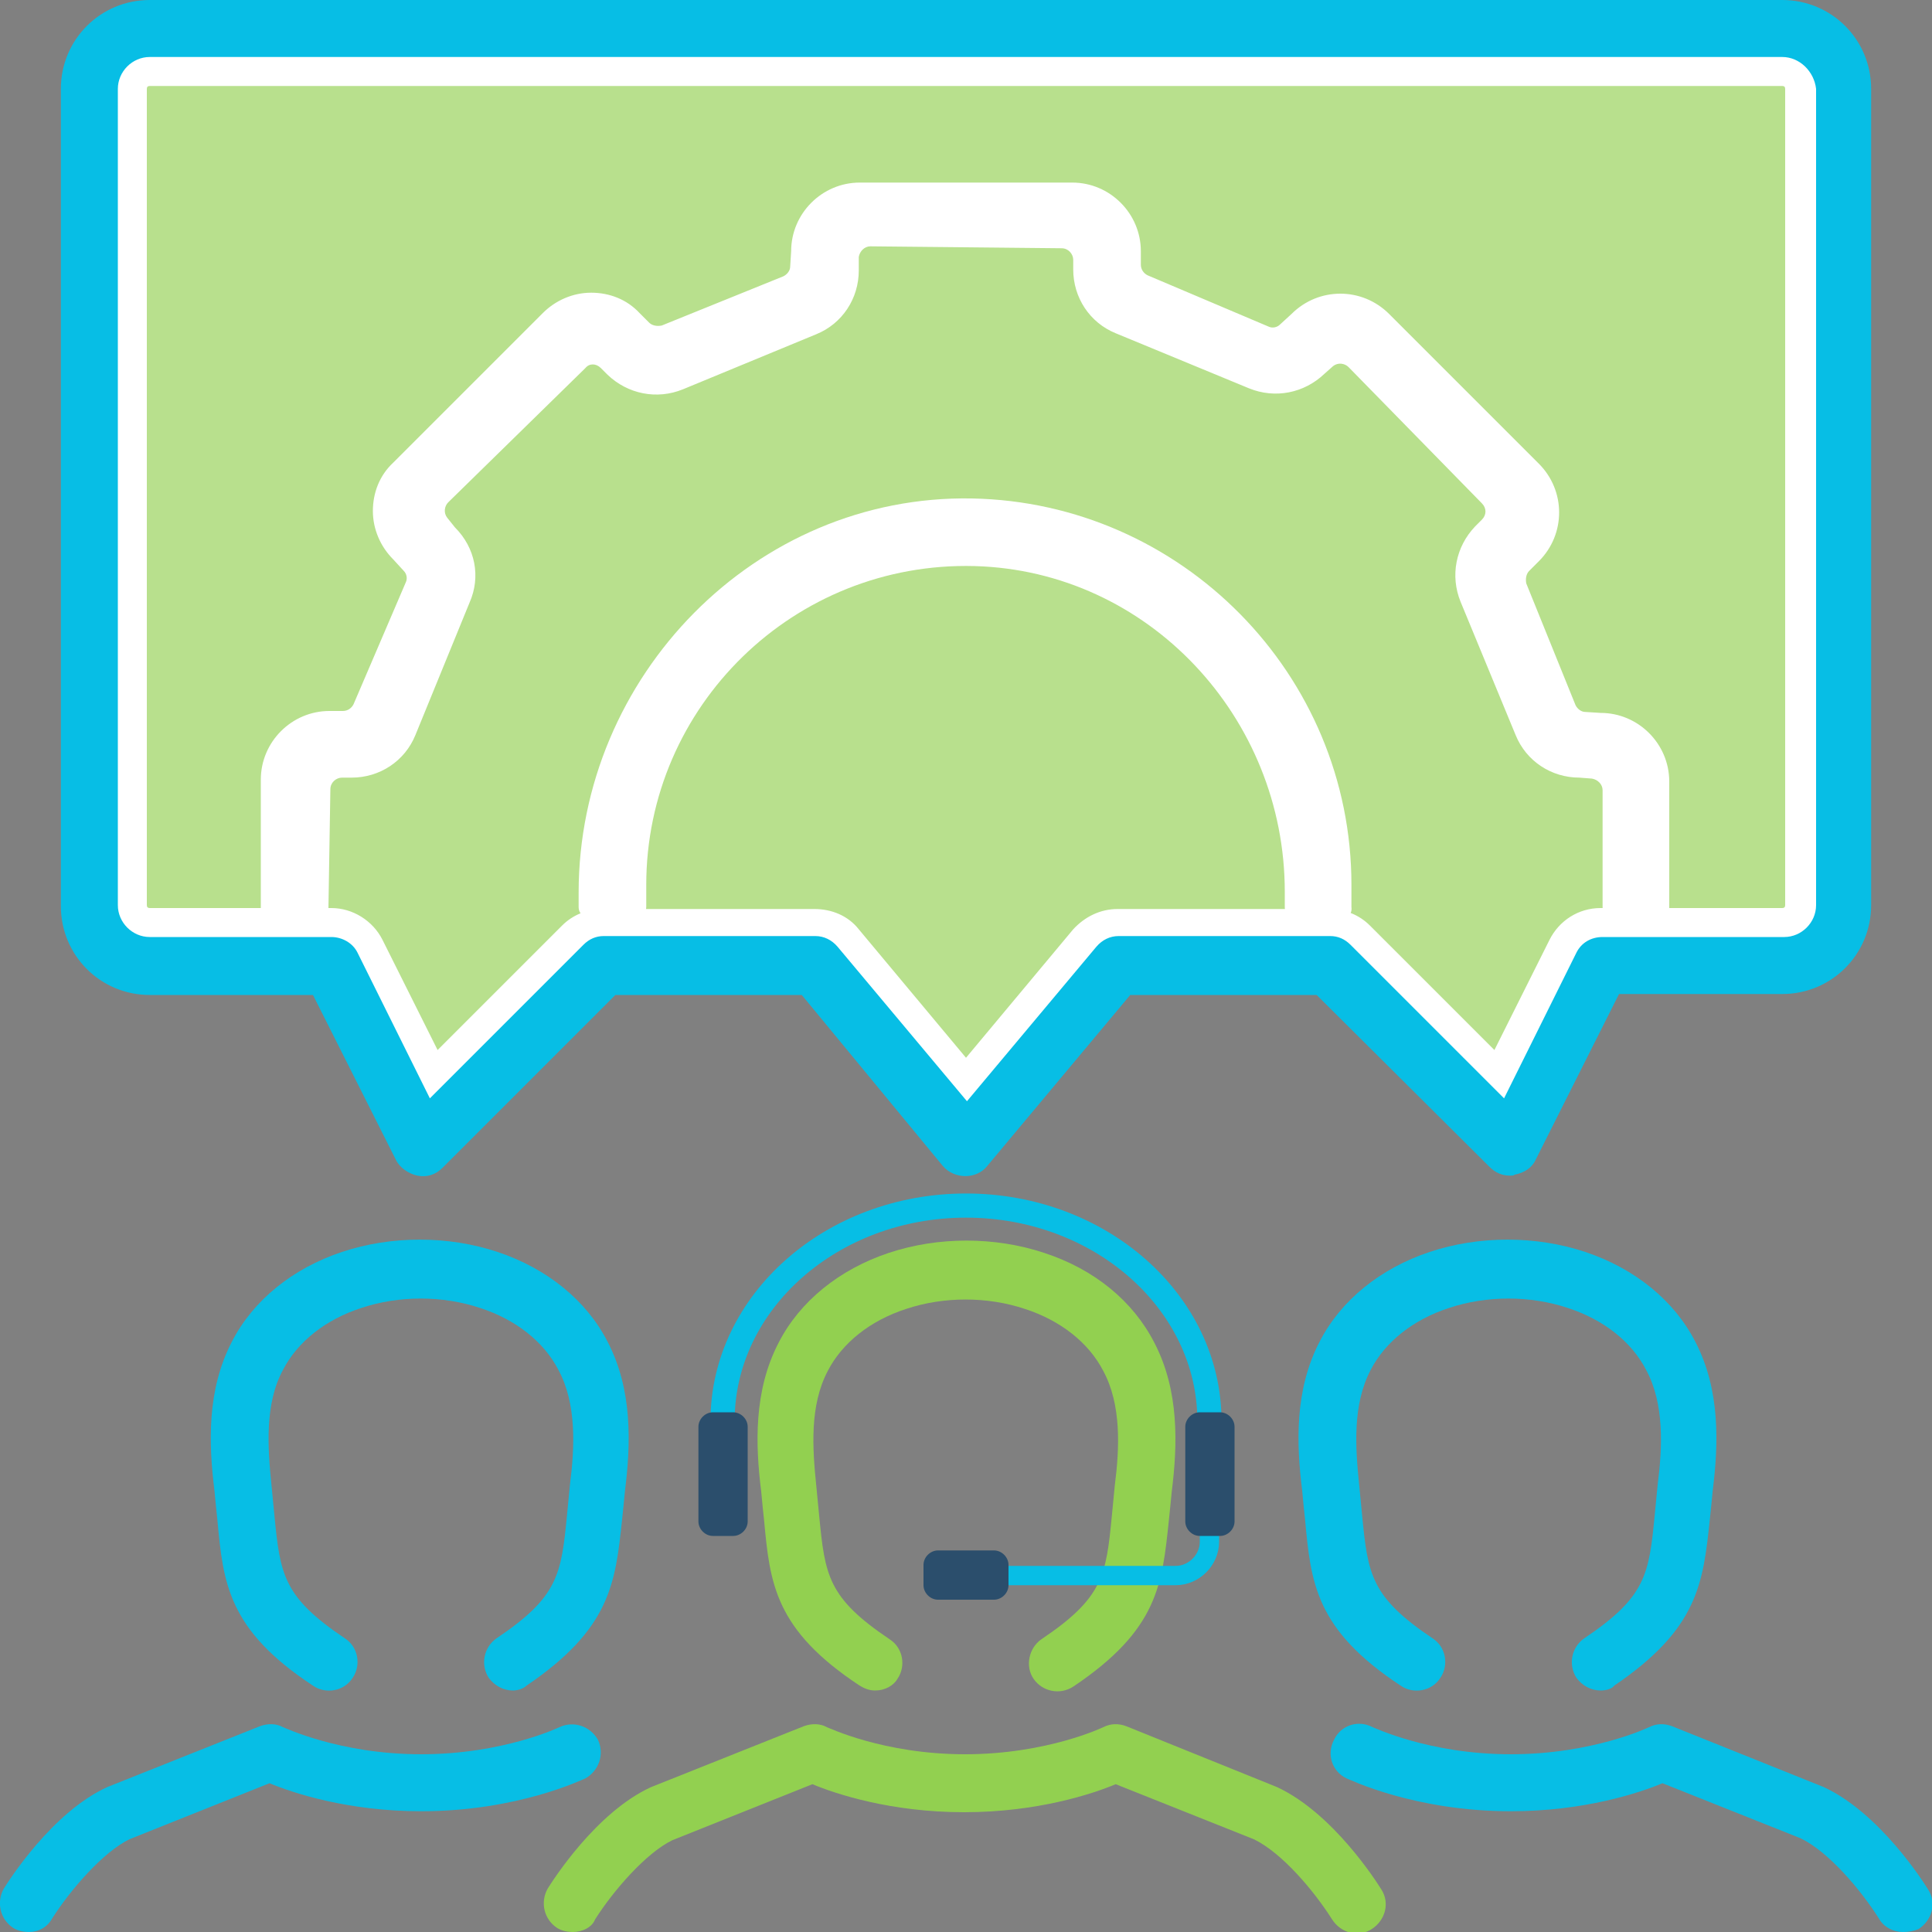
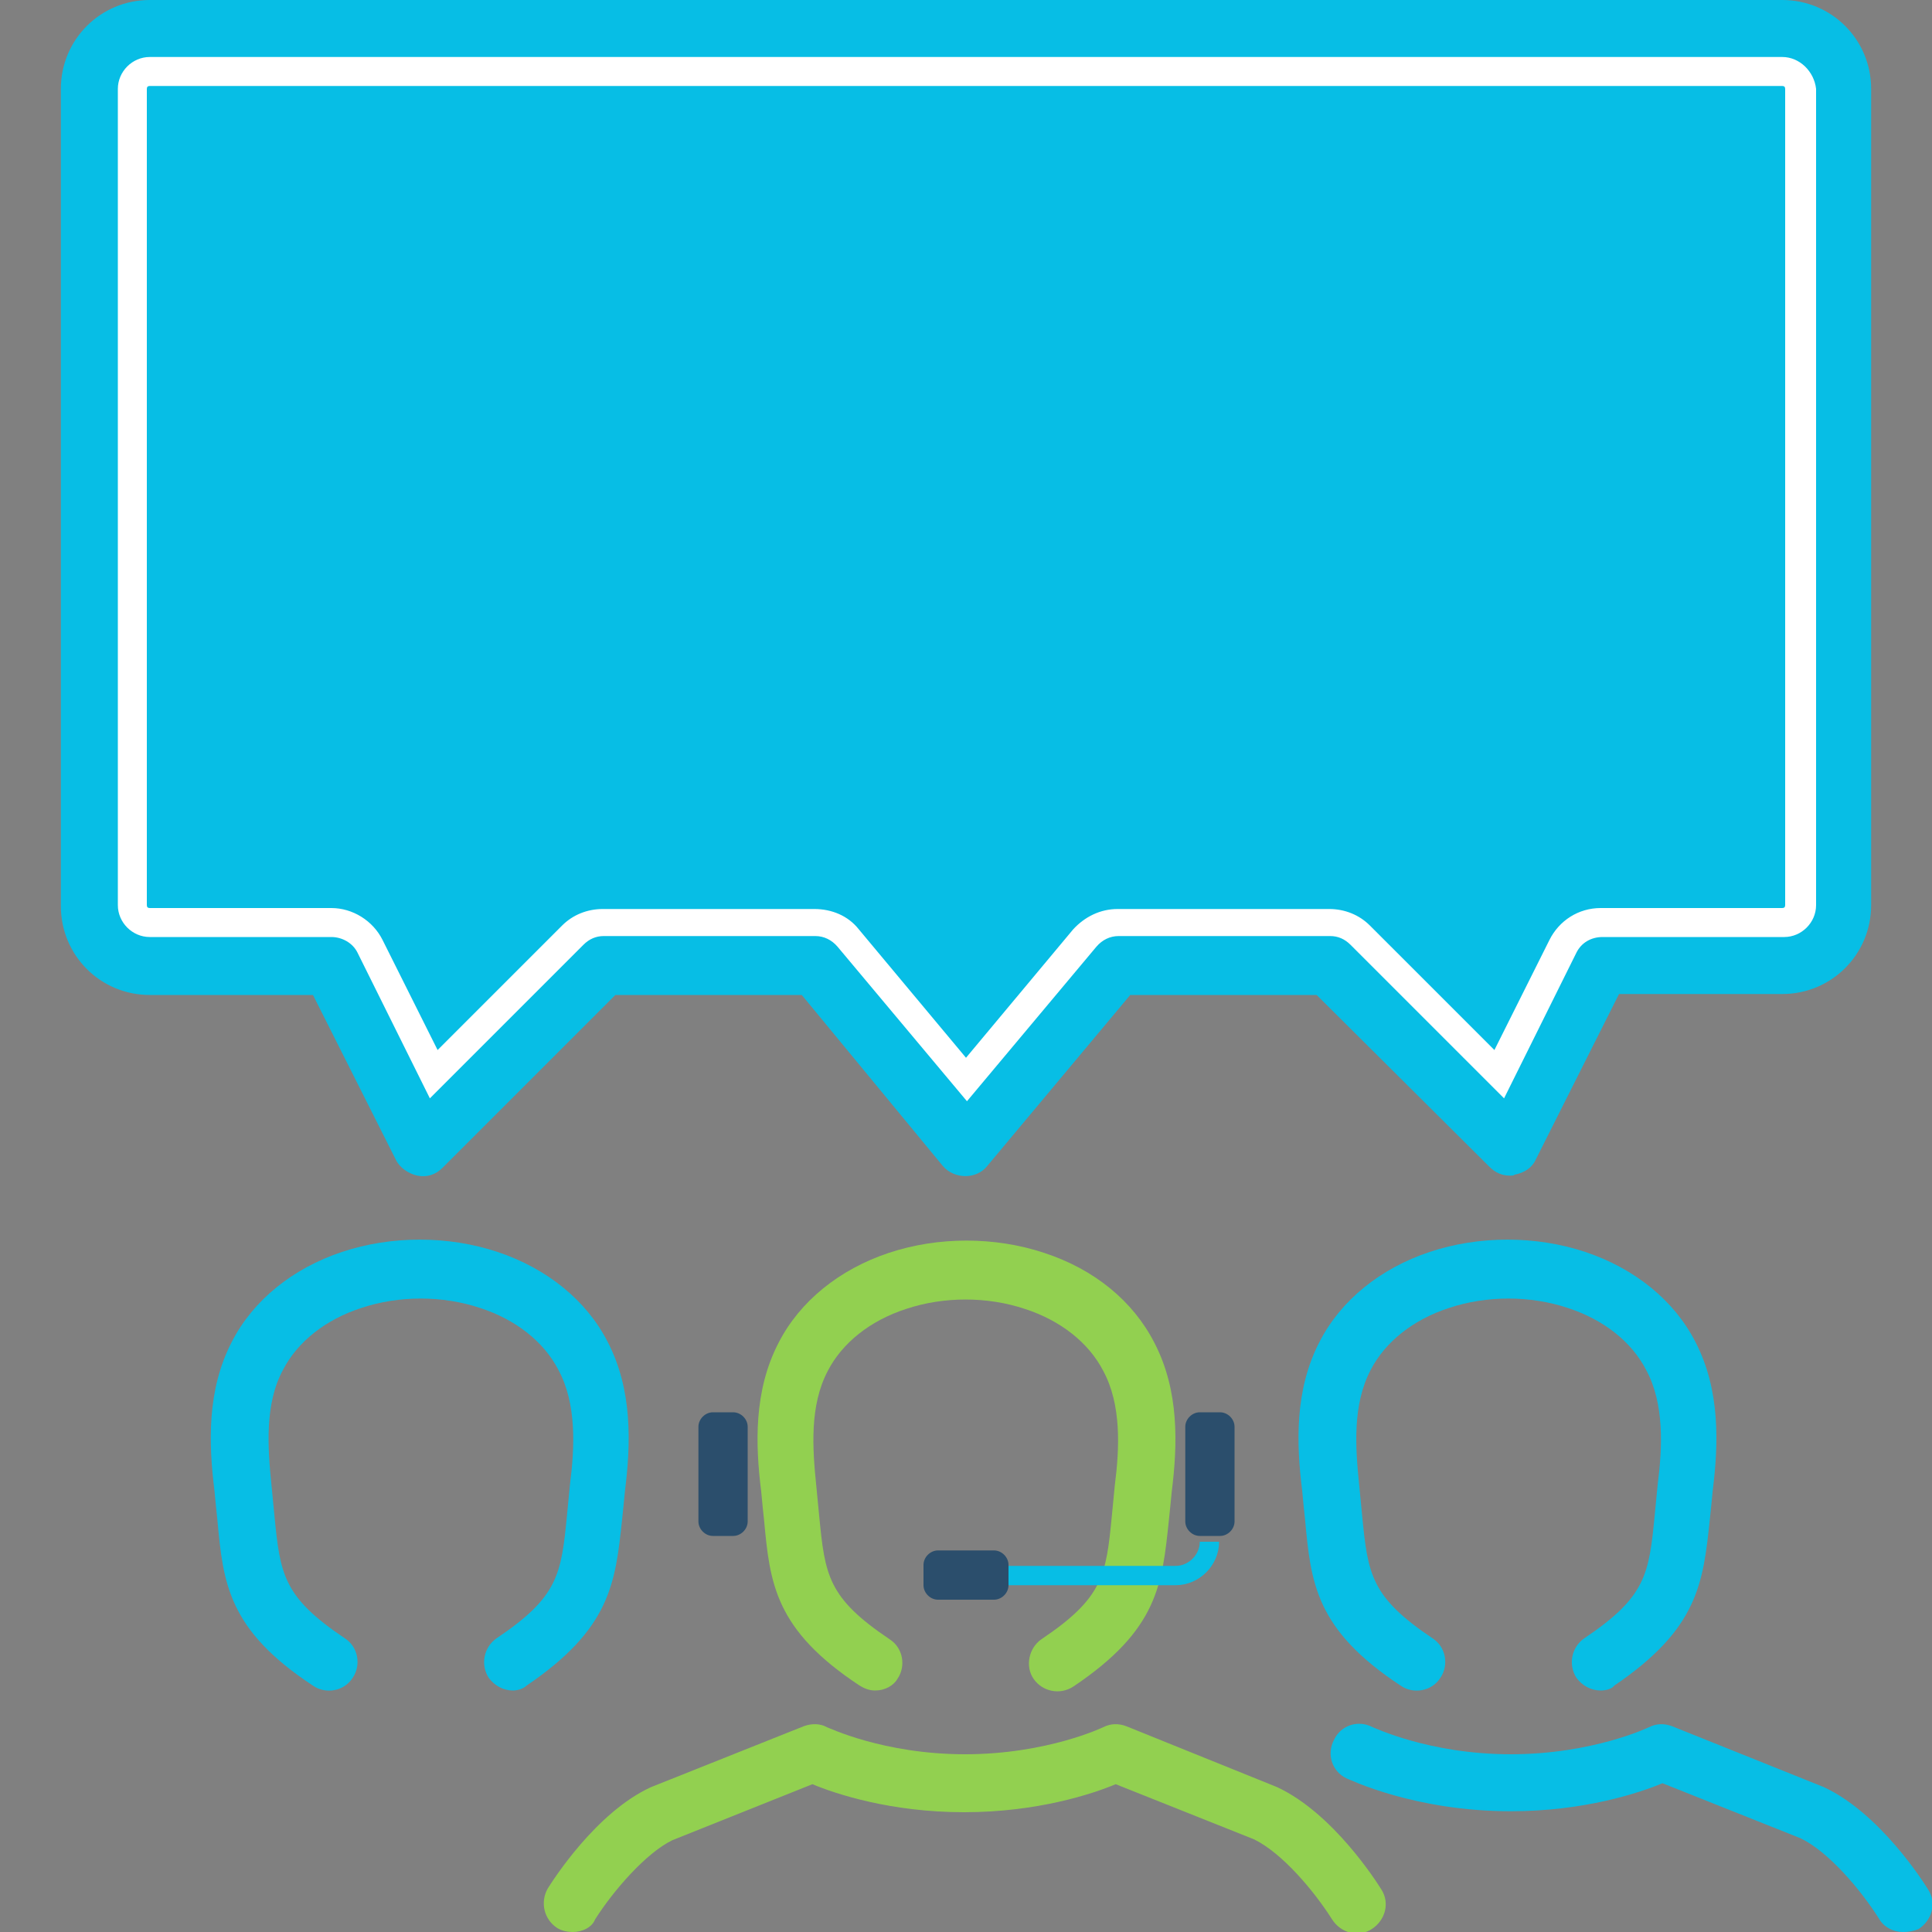
<svg xmlns="http://www.w3.org/2000/svg" version="1.1" id="Layer_1" x="0px" y="0px" viewBox="0 0 200 200" style="enable-background:new 0 0 200 200;" xml:space="preserve">
  <rect x="0" y="0" width="200" height="200" fill="#808080" stroke="none" />
  <style type="text/css">
	.st0{fill:#07BEE5;}
	.st1{fill:#92D050;}
	.st2{fill:#B8E08D;}
	.st3{fill:#FFFFFF;}
	.st4{fill:none;stroke:#07BEE5;stroke-width:2.5;stroke-miterlimit:10;}
	.st5{fill:none;stroke:#07BEE5;stroke-width:2;stroke-miterlimit:10;}
	.st6{fill:#2B4E6C;}
</style>
  <g id="_x3C_Grupo_x3E__17_">
    <g>
-       <path class="st0" d="M3,200c-0.5,0-1.1-0.1-1.6-0.4c-1.4-0.9-1.8-2.7-1-4.1c0.5-0.8,5-7.9,10.7-10.5l15.8-6.3    c0.8-0.3,1.7-0.3,2.4,0.1c0.1,0,5.8,2.8,14.3,2.8s14.3-2.8,14.3-2.8c1.5-0.7,3.2-0.1,4,1.3c0.7,1.5,0.1,3.2-1.3,4    c-0.3,0.1-7,3.4-17,3.4c-7.6,0-13.3-1.9-15.7-2.9l-14.5,5.8c-2.7,1.3-6.1,5.2-8,8.2C4.9,199.5,4,200,3,200z" />
-     </g>
+       </g>
    <g>
      <path class="st0" d="M53.1,175c-1,0-1.9-0.5-2.5-1.3c-0.9-1.4-0.5-3.2,0.8-4.1c6.4-4.3,6.7-6.6,7.3-12.8c0.1-1,0.2-2,0.3-3.1    c0.5-3.9,0.7-8.4-1.2-11.9c-1.5-2.9-4.4-5.2-8.1-6.4c-3.9-1.3-8.4-1.3-12.3,0c-3.7,1.2-6.6,3.5-8.1,6.4c-1.9,3.5-1.6,8-1.2,11.9    c0.1,1.1,0.2,2.1,0.3,3.1c0.6,6.2,0.9,8.5,7.3,12.8c1.4,0.9,1.7,2.8,0.8,4.1c-0.9,1.4-2.8,1.7-4.1,0.8c-8.8-5.8-9.3-10.6-9.9-17.2    c-0.1-0.9-0.2-1.9-0.3-3c-0.6-4.8-0.8-10.4,1.8-15.4c2.2-4.3,6.3-7.6,11.4-9.3c5.1-1.7,11-1.7,16.1,0c5.1,1.7,9.2,5,11.4,9.3    c2.6,5,2.4,10.6,1.8,15.4c-0.1,1.1-0.2,2-0.3,3c-0.7,6.6-1.2,11.3-9.9,17.2C54.2,174.8,53.6,175,53.1,175z" />
    </g>
  </g>
  <g id="_x3C_Grupo_x3E__16_">
    <g>
      <path class="st1" d="M59.3,200c-0.5,0-1.1-0.1-1.6-0.4c-1.4-0.9-1.8-2.7-1-4.1c0.5-0.8,5-7.9,10.7-10.5l15.8-6.3    c0.8-0.3,1.7-0.3,2.4,0.1c0.1,0,5.8,2.8,14.3,2.8s14.3-2.8,14.3-2.8c0.8-0.4,1.6-0.4,2.4-0.1l15.6,6.3c5.8,2.7,10.3,9.8,10.8,10.6    c0.9,1.4,0.4,3.2-1,4.1c-1.4,0.9-3.2,0.4-4.1-1c-1.9-3-5.2-6.9-8.1-8.3l-14.3-5.7c-2.4,1-8.1,2.9-15.7,2.9s-13.3-1.9-15.7-2.9    l-14.5,5.8c-2.7,1.3-6.1,5.2-8,8.2C61.3,199.5,60.3,200,59.3,200z" />
    </g>
    <g>
      <path class="st1" d="M90.6,175c-0.6,0-1.1-0.2-1.6-0.5c-8.8-5.8-9.3-10.6-9.9-17.1c-0.1-0.9-0.2-1.9-0.3-3    c-0.6-4.8-0.8-10.4,1.8-15.4c2.2-4.3,6.3-7.6,11.4-9.3c5.1-1.7,11-1.7,16.1,0c5.2,1.7,9.2,5,11.4,9.3c2.6,5,2.4,10.6,1.8,15.4    c-0.1,1.1-0.2,2-0.3,3c-0.7,6.6-1.1,11.3-9.9,17.2c-1.4,0.9-3.2,0.5-4.1-0.8s-0.5-3.2,0.8-4.1c6.4-4.3,6.7-6.6,7.3-12.8    c0.1-1,0.2-2,0.3-3.1c0.5-3.9,0.7-8.4-1.2-11.9c-1.5-2.9-4.4-5.2-8.1-6.4c-3.9-1.3-8.4-1.3-12.3,0c-3.7,1.2-6.6,3.5-8.1,6.4    c-1.9,3.6-1.6,8-1.2,11.9c0.1,1.1,0.2,2.1,0.3,3.1c0.6,6.2,0.9,8.5,7.3,12.8c1.4,0.9,1.7,2.8,0.8,4.1    C92.5,174.5,91.6,175,90.6,175z" />
    </g>
  </g>
  <g id="_x3C_Grupo_x3E__15_">
    <g>
      <path class="st0" d="M197,200c-1,0-2-0.5-2.5-1.4c-1.9-3-5.2-6.9-8.1-8.3l-14.3-5.7c-2.4,1-8.1,2.9-15.7,2.9    c-10,0-16.7-3.3-17-3.4c-1.5-0.7-2.1-2.5-1.3-4c0.7-1.5,2.5-2.1,4-1.3c0.1,0,5.8,2.8,14.3,2.8c8.5,0,14.3-2.8,14.3-2.8    c0.8-0.4,1.6-0.4,2.4-0.1l15.7,6.3c5.8,2.7,10.3,9.8,10.8,10.6c0.9,1.4,0.4,3.2-1,4.1C198.1,199.9,197.6,200,197,200z" />
    </g>
    <g>
      <path class="st0" d="M165.7,175c-1,0-1.9-0.5-2.5-1.3c-0.9-1.4-0.5-3.2,0.8-4.1c6.4-4.3,6.7-6.6,7.3-12.8c0.1-1,0.2-2,0.3-3.1    c0.5-3.9,0.7-8.4-1.2-11.9c-1.5-2.9-4.4-5.2-8.1-6.4c-3.9-1.3-8.4-1.3-12.3,0c-3.7,1.2-6.6,3.5-8.1,6.4c-1.9,3.6-1.6,8-1.2,11.9    c0.1,1.1,0.2,2.1,0.3,3.1c0.6,6.2,0.9,8.5,7.3,12.8c1.4,0.9,1.7,2.8,0.8,4.1c-0.9,1.4-2.8,1.7-4.1,0.8c-8.8-5.8-9.3-10.6-9.9-17.2    c-0.1-0.9-0.2-1.9-0.3-3c-0.6-4.8-0.8-10.4,1.8-15.4c2.2-4.3,6.3-7.6,11.4-9.3c5.1-1.7,11-1.7,16.1,0c5.1,1.7,9.2,5,11.4,9.3    c2.6,5,2.4,10.6,1.8,15.4c-0.1,1.1-0.2,2-0.3,3c-0.7,6.6-1.2,11.3-9.9,17.2C166.9,174.8,166.3,175,165.7,175z" />
    </g>
  </g>
  <path class="st0" d="M156.3,121.7c-0.8,0-1.5-0.3-2.1-0.9L136.3,103H117l-14.8,17.7c-1.1,1.4-3.4,1.4-4.6,0L83,103H63.7l-17.9,17.9  c-0.7,0.7-1.6,1-2.6,0.8c-0.9-0.2-1.8-0.8-2.2-1.6L32.4,103H15.5c-5.1,0-9.2-4.1-9.2-9.2V9.2c0-5.1,4.1-9.2,9.2-9.2h169  c5.1,0,9.2,4.1,9.2,9.2v84.5c0,5.1-4.1,9.2-9.2,9.2h-16.9l-8.6,17.1c-0.4,0.9-1.2,1.4-2.2,1.6C156.7,121.7,156.5,121.7,156.3,121.7z  " />
  <g>
-     <path class="st2" d="M87.8,97.1c-0.9-1-2.1-1.6-3.4-1.6H62.4c-1.2,0-2.3,0.5-3.2,1.3l-14.4,14.4L38.3,98c-0.8-1.5-2.3-2.5-4-2.5   H15.5c-1,0-1.8-0.8-1.8-1.8V9.2c0-1,0.8-1.8,1.8-1.8h169c1,0,1.8,0.8,1.8,1.8v84.5c0,1-0.8,1.8-1.8,1.8h-18.8c-1.7,0-3.2,0.9-4,2.5   l-6.6,13.2l-14.4-14.4c-0.8-0.8-2-1.3-3.2-1.3h-21.9c-1.3,0-2.6,0.6-3.4,1.6L100,111.8L87.8,97.1z" />
    <path class="st3" d="M184.5,8.9c0.2,0,0.3,0.1,0.3,0.3v84.5c0,0.2-0.1,0.3-0.3,0.3h-18.8c-2.3,0-4.3,1.3-5.3,3.3l-5.7,11.4   l-12.9-12.9c-1.1-1.1-2.6-1.7-4.2-1.7h-21.9c-1.8,0-3.4,0.8-4.6,2.1L100,109.5L88.9,96.2c-1.1-1.4-2.8-2.1-4.6-2.1H62.4   c-1.6,0-3.1,0.6-4.2,1.7l-12.9,12.9l-5.7-11.4c-1-2-3.1-3.3-5.3-3.3H15.5c-0.2,0-0.3-0.1-0.3-0.3V9.2c0-0.2,0.1-0.3,0.3-0.3H184.5    M184.5,5.9h-169c-1.8,0-3.3,1.5-3.3,3.3v84.5c0,1.8,1.5,3.3,3.3,3.3h18.8c1.1,0,2.2,0.6,2.7,1.6l7.5,15.1l15.9-15.9   c0.6-0.6,1.3-0.9,2.1-0.9h21.9c0.9,0,1.7,0.4,2.3,1.1l13.4,16l13.4-16c0.6-0.7,1.4-1.1,2.3-1.1h21.9c0.8,0,1.5,0.3,2.1,0.9   l15.9,15.9l7.5-15.1c0.5-1,1.5-1.6,2.7-1.6h18.8c1.8,0,3.3-1.5,3.3-3.3V9.2C187.8,7.4,186.3,5.9,184.5,5.9L184.5,5.9z" />
  </g>
  <g>
    <g>
-       <path class="st3" d="M171.7,95.1h-4.6c-0.6,0-1.2-0.5-1.2-1.2V81.8c0-0.6-0.5-1.1-1.1-1.2l-1.3-0.1c-2.9,0-5.5-1.7-6.6-4.4    l-5.7-13.8c-1.1-2.7-0.5-5.7,1.5-7.8l0.7-0.7c0.5-0.5,0.5-1.2,0-1.7L139.6,38c-0.4-0.4-1.1-0.5-1.6-0.1l-0.9,0.8    c-2.1,2-5.1,2.6-7.8,1.5l-13.8-5.7c-2.7-1.1-4.4-3.7-4.4-6.6v-1c0-0.6-0.5-1.2-1.2-1.2l-19.8-0.2c-0.6,0-1.1,0.5-1.2,1.1L88.9,28    c0,2.9-1.7,5.5-4.4,6.6l-13.8,5.7c-2.7,1.1-5.7,0.5-7.8-1.5l-0.7-0.7c-0.5-0.5-1.2-0.5-1.6,0L46.4,52c-0.4,0.4-0.5,1.1-0.1,1.6    l0.8,1c2.1,2.1,2.7,5.1,1.5,7.8L43,76.1c-1.1,2.7-3.7,4.4-6.6,4.4h-1c-0.6,0-1.2,0.5-1.2,1.2l-0.2,12.3c0,0.6-0.5,1.2-1.2,1.2    h-4.6c-0.6,0-1.2-0.5-1.2-1.2V80.7c0-3.9,3.2-7.1,7.1-7.1h1.4c0.5,0,0.9-0.3,1.1-0.7L42,60.3c0.2-0.4,0.1-0.9-0.2-1.2l-1.1-1.2    c-1.3-1.3-2.1-3.1-2.1-5c0-1.9,0.7-3.7,2.1-5l15.5-15.5c1.3-1.3,3.1-2.1,5-2.1h0c1.9,0,3.7,0.7,5,2.1l1,1c0.3,0.3,0.8,0.4,1.3,0.3    l12.6-5.1c0.4-0.2,0.7-0.6,0.7-1l0.1-1.6c0-3.9,3.2-7.1,7.1-7.1H111c3.9,0,7.1,3.2,7.1,7.1v1.4c0,0.5,0.3,0.9,0.7,1.1l12.5,5.3    c0.4,0.2,0.9,0.1,1.2-0.2l1.2-1.1c2.8-2.8,7.3-2.8,10.1,0l15.5,15.5c2.8,2.8,2.8,7.3,0,10.1l-1,1c-0.3,0.3-0.4,0.8-0.3,1.3    l5.1,12.6c0.2,0.4,0.6,0.7,1,0.7l1.6,0.1c3.9,0,7.1,3.2,7.1,7.1v13.2C172.8,94.6,172.3,95.1,171.7,95.1z" />
-     </g>
+       </g>
    <g>
-       <path class="st3" d="M138.8,95.1h-4.6c-0.6,0-1.2-0.5-1.2-1.2v-1.6c0-18-14.1-33.2-32.1-33.7c-18.7-0.5-34,14.5-34,33v2.3    c0,0.6-0.5,1.2-1.2,1.2h-4.6c-0.6,0-1.2-0.5-1.2-1.2v-1.5c0-22.4,18.3-41.2,40.7-40.8c21.7,0.4,39.3,18.2,39.3,40v2.3    C140,94.6,139.5,95.1,138.8,95.1z" />
-     </g>
+       </g>
  </g>
-   <path class="st4" d="M74.8,147.1c0-12.3,11.3-22.3,25.2-22.3s25.2,10,25.2,22.3" />
-   <path class="st5" d="M102.5,163.1h19.2c1.9,0,3.5-1.6,3.5-3.5v-3.3" />
+   <path class="st5" d="M102.5,163.1h19.2c1.9,0,3.5-1.6,3.5-3.5" />
  <path class="st6" d="M75.9,159h-2.1c-0.8,0-1.5-0.7-1.5-1.5v-9.8c0-0.8,0.7-1.5,1.5-1.5h2.1c0.8,0,1.5,0.7,1.5,1.5v9.8  C77.4,158.3,76.7,159,75.9,159z" />
  <path class="st6" d="M126.3,159h-2.1c-0.8,0-1.5-0.7-1.5-1.5v-9.8c0-0.8,0.7-1.5,1.5-1.5h2.1c0.8,0,1.5,0.7,1.5,1.5v9.8  C127.8,158.3,127.1,159,126.3,159z" />
  <path class="st6" d="M95.6,164.1V162c0-0.8,0.7-1.5,1.5-1.5h5.8c0.8,0,1.5,0.7,1.5,1.5v2.1c0,0.8-0.7,1.5-1.5,1.5h-5.8  C96.3,165.6,95.6,164.9,95.6,164.1z" />
</svg>